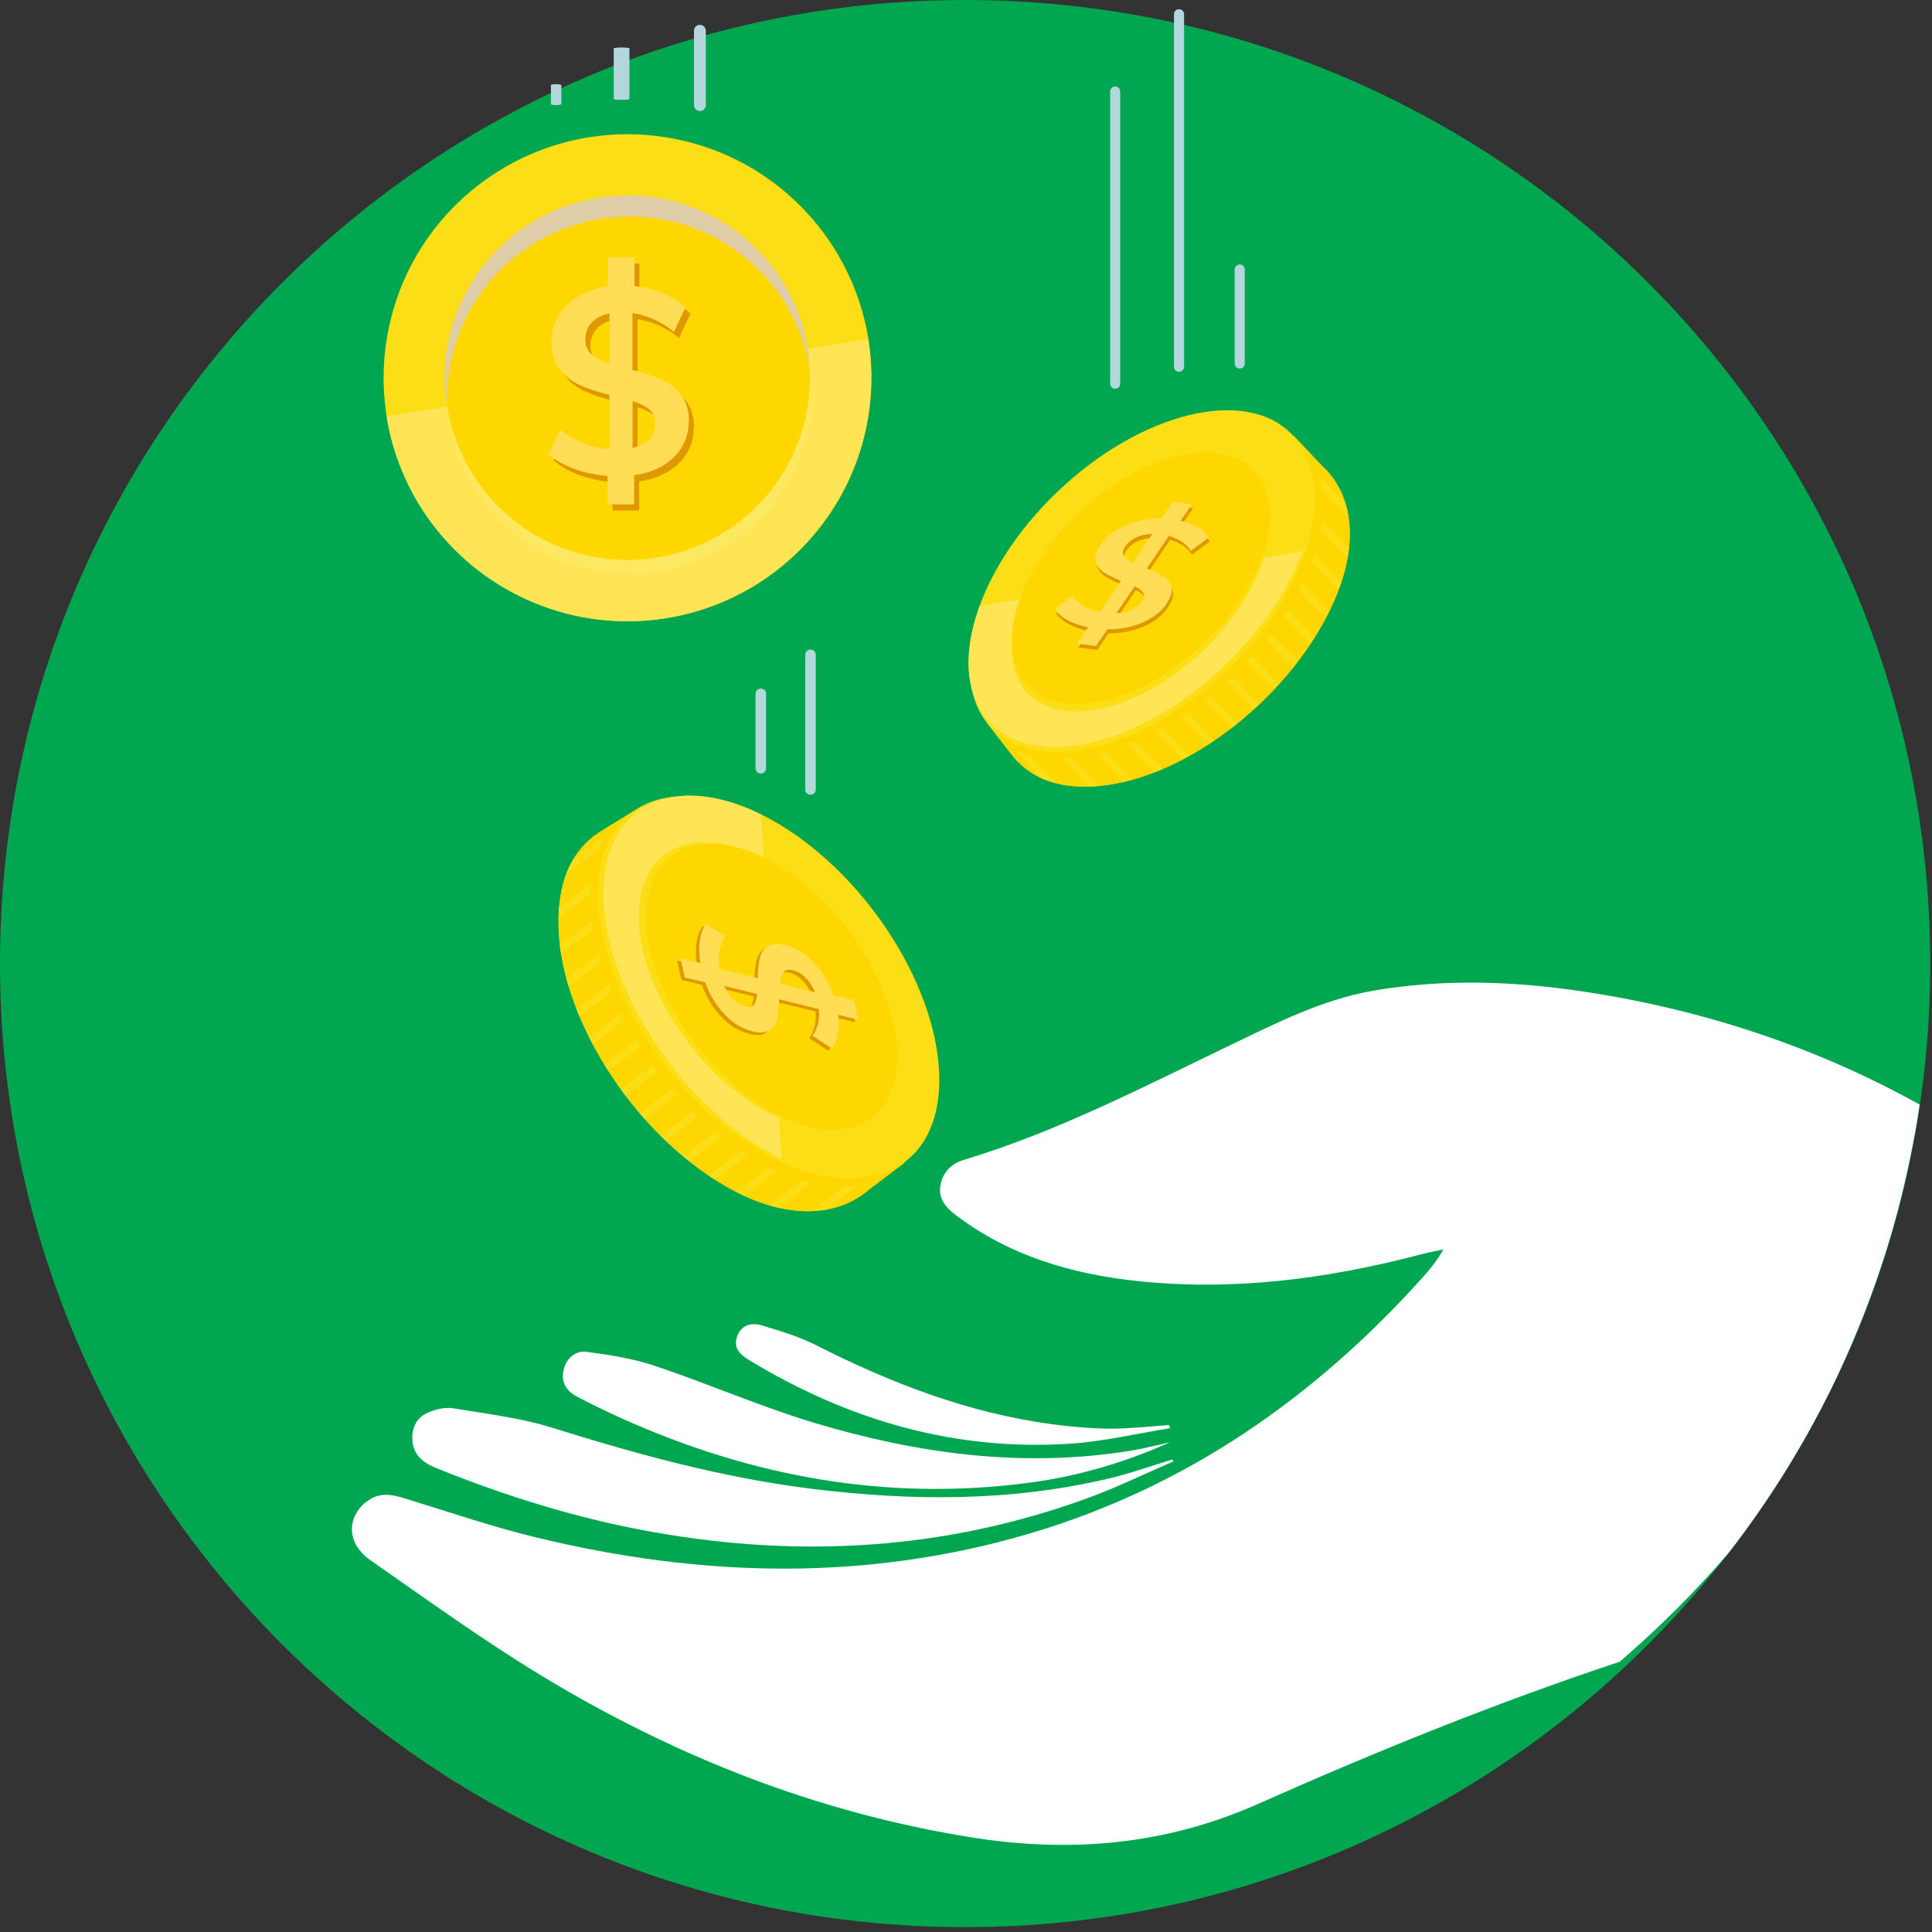
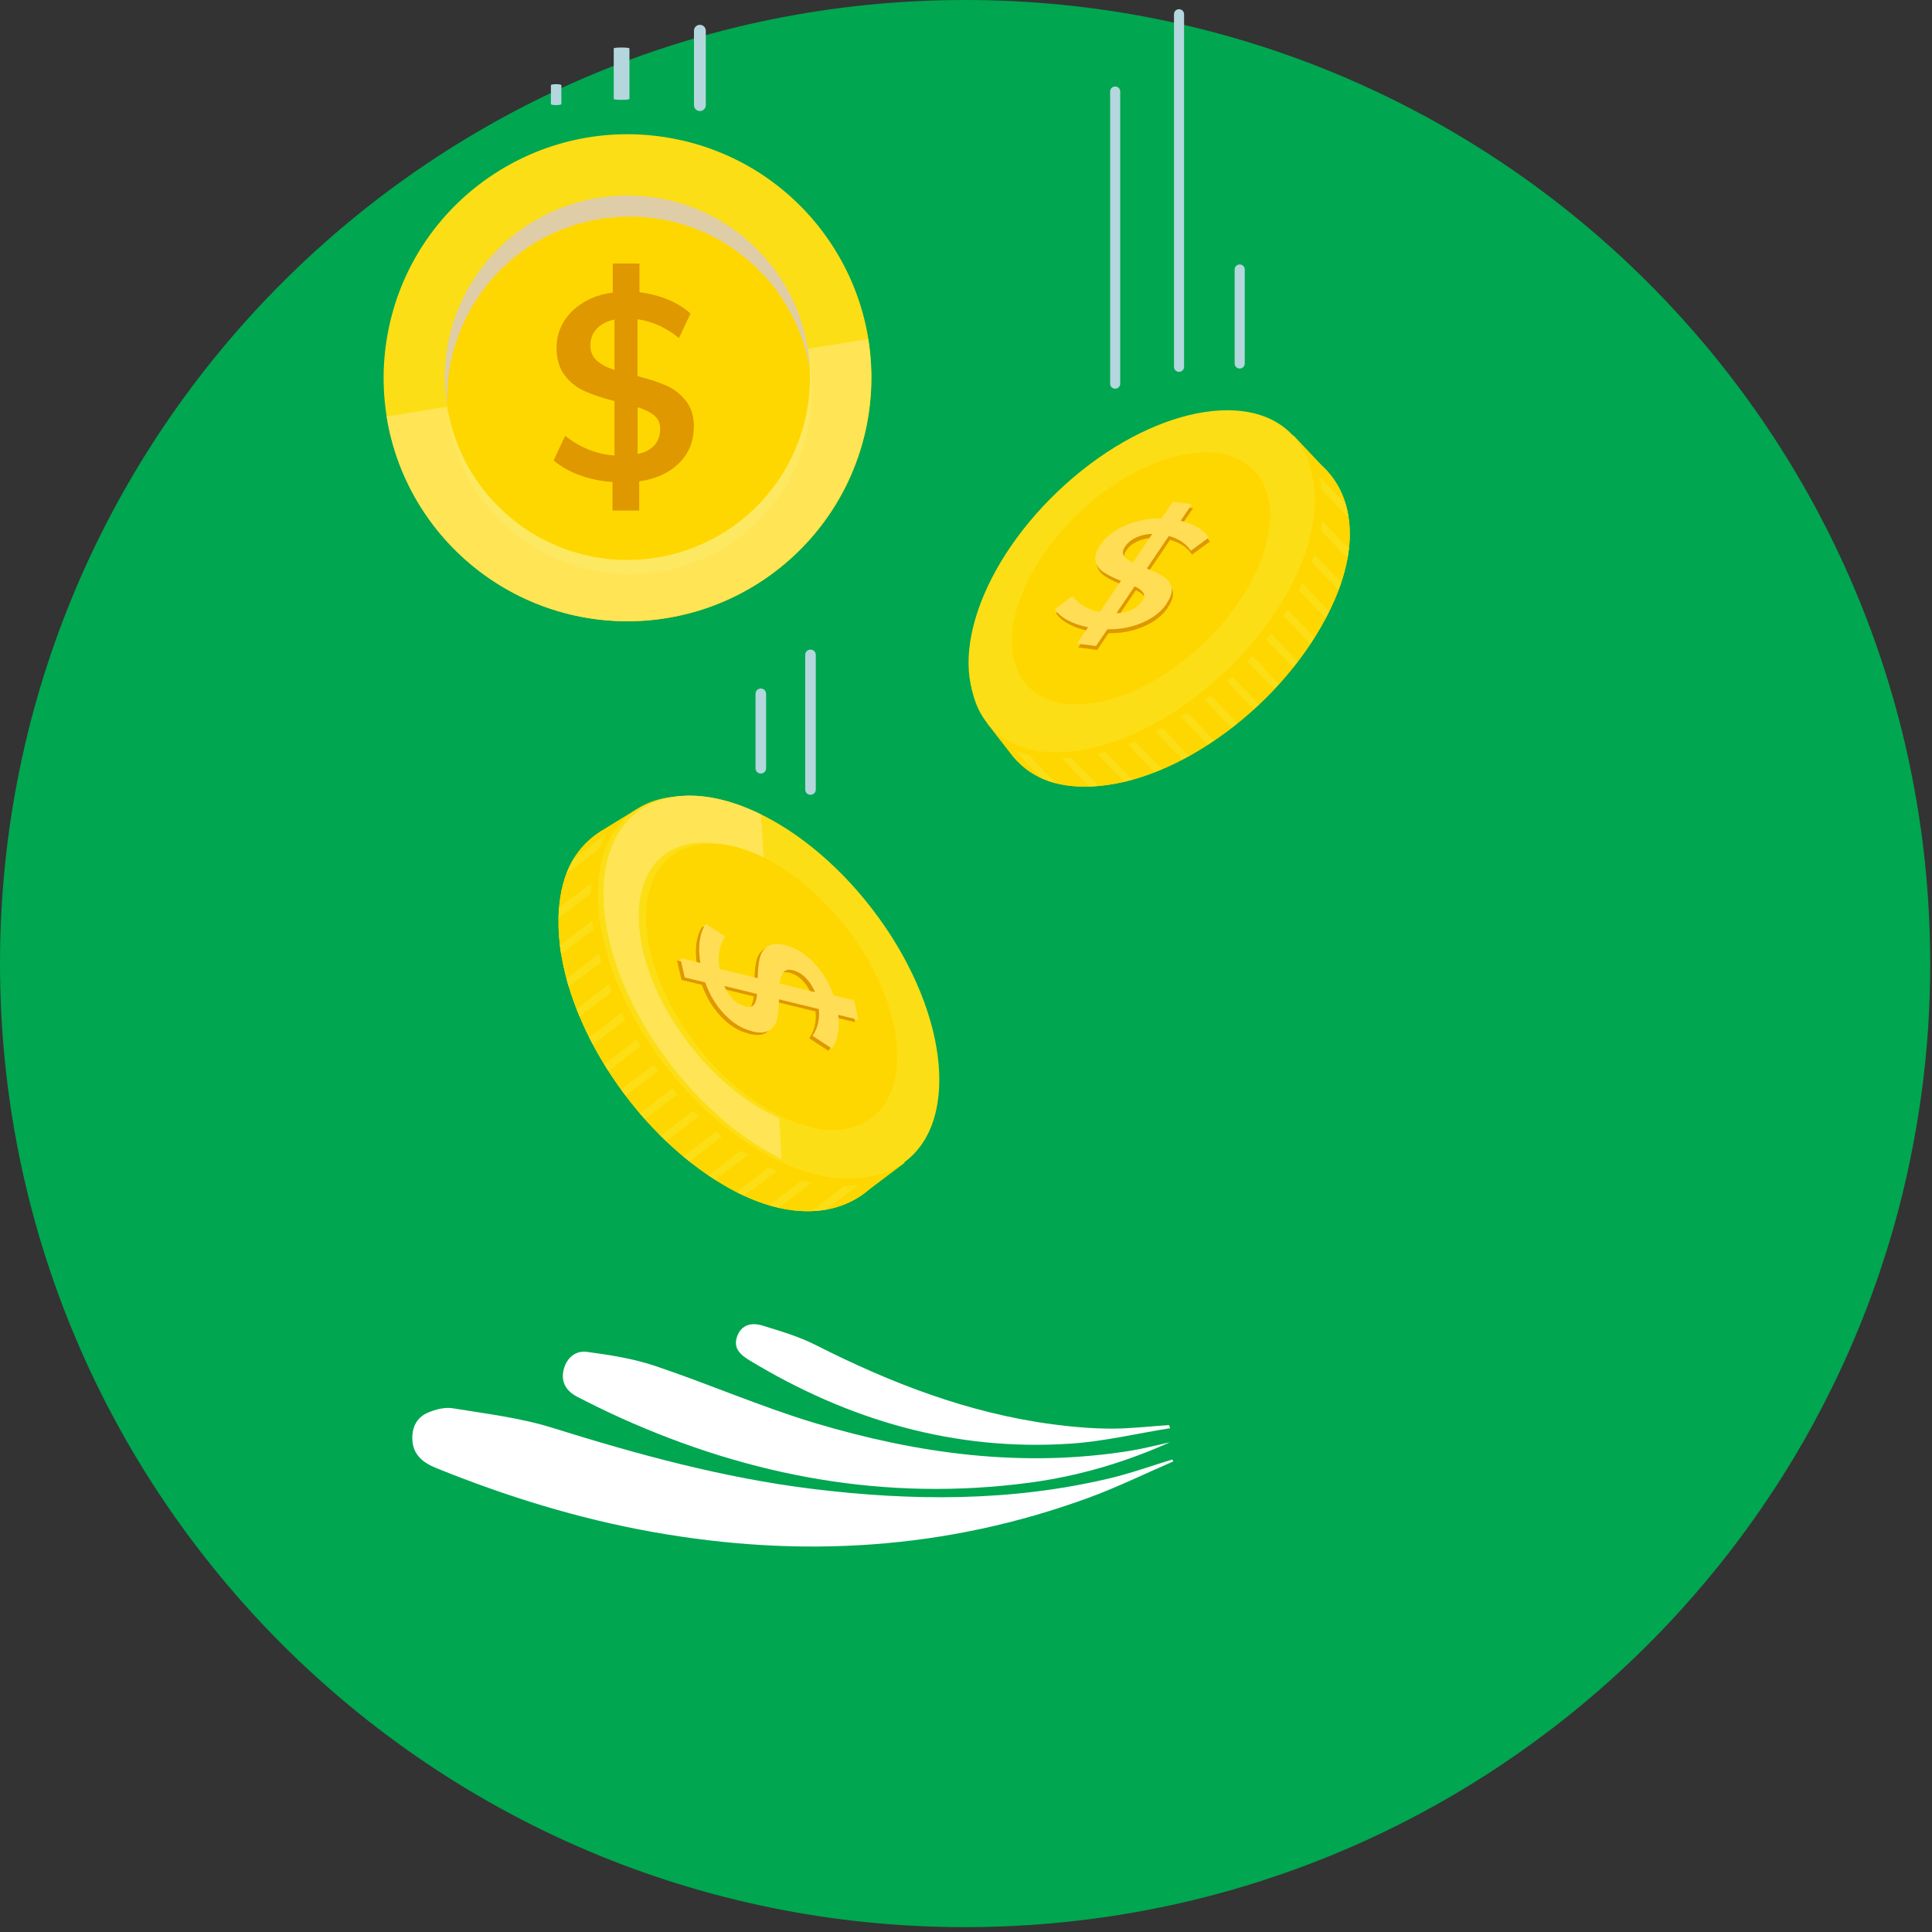
<svg xmlns="http://www.w3.org/2000/svg" width="369" height="369" viewBox="0 0 369 369" fill="none">
  <rect x="0" y="0" width="369" height="369" fill="#333333" stroke="none" />
  <path d="M0 184.036C0 82.399 82.513 0 184.32 0C284.036 0 365.233 78.997 368.547 177.725C368.617 179.813 368.664 181.925 368.664 184.036C368.664 188.166 368.523 192.225 368.265 196.284C367.701 204.847 366.526 213.27 364.833 221.482C363.94 225.822 362.906 230.093 361.708 234.292C358.3 246.258 353.741 257.754 348.077 268.617C345.868 272.911 343.471 277.134 340.909 281.216C337.008 287.457 332.778 293.417 328.195 299.118C325.187 302.848 322.038 306.485 318.747 309.981C285.117 345.737 237.339 368.073 184.32 368.073C82.513 368.073 0 285.674 0 184.036Z" fill="#00A650" />
-   <path d="M69.845 286.965C72.102 285.017 74.522 285.322 77.107 286.12C85.521 288.701 93.84 291.563 102.348 293.628C133.886 301.3 165.519 302.145 196.87 292.83C226.481 284.032 250.899 267.069 271.463 244.264C272.943 242.621 274.4 240.932 275.669 238.633C274.095 238.985 272.497 239.266 270.969 239.689C253.226 244.311 235.271 246.633 216.94 244.639C204.413 243.278 192.639 239.759 182.44 231.993C180.536 230.538 179.15 228.826 179.62 226.339C180.09 223.828 181.758 222.209 184.155 221.506C201.969 216.133 218.42 207.569 235.083 199.569C243.849 195.345 252.521 190.934 262.25 189.222C275.857 186.876 289.417 187.392 302.931 189.456C325.821 192.976 347.066 200.108 366.643 210.971C366.337 213.036 366.008 215.124 365.609 217.189C364.857 221.247 363.987 225.213 363 229.154C360.908 237.483 358.229 245.554 355.08 253.32C353.411 257.426 351.625 261.438 349.698 265.356C344.175 276.501 337.619 286.988 330.098 296.655C328.97 297.992 327.795 299.306 326.596 300.62C321.168 306.579 315.41 312.163 309.37 317.372C285.916 325.161 262.955 334.452 240.323 344.517C222.721 352.353 204.578 353.949 185.683 350.946C156.001 346.23 128.598 335.367 103.076 319.835C91.984 313.078 81.455 305.453 70.785 298.015C66.297 294.895 66.109 290.085 69.845 286.894V286.965Z" fill="white" />
  <path d="M224.083 279.128C218.701 281.451 213.414 284.055 207.891 286.073C180.77 295.997 152.968 297.663 124.649 292.595C110.431 290.061 96.73 285.815 83.381 280.418C80.867 279.41 78.822 277.885 78.751 274.835C78.681 272.559 79.644 270.682 81.713 269.814C83.17 269.18 84.956 268.734 86.46 268.969C92.899 270.025 99.456 270.799 105.637 272.746C121.853 277.814 138.186 282.272 155.083 284.36C174.119 286.706 193.085 286.824 211.863 282.366C215.928 281.404 219.9 279.973 223.919 278.753L224.107 279.152L224.083 279.128Z" fill="white" />
  <path d="M223.544 275.421C214.895 279.316 205.941 281.944 196.611 283.187C169.373 286.8 143.452 282.038 118.564 270.823C115.744 269.556 112.97 268.172 110.221 266.764C108.2 265.708 107.095 264.019 107.636 261.673C108.176 259.35 109.939 257.895 112.124 258.2C116.519 258.787 120.984 259.491 125.168 260.898C135.367 264.324 145.261 268.664 155.531 271.761C175.272 277.674 195.413 280.419 216.023 277.064C218.562 276.641 221.053 275.984 223.544 275.445V275.421Z" fill="white" />
  <path d="M223.52 272.771C217.175 273.78 210.877 275.305 204.484 275.727C182.346 277.205 162.041 271.246 143.193 259.843C141.454 258.787 139.997 257.567 140.772 255.292C141.595 252.945 143.593 252.547 145.637 253.18C149.068 254.236 152.594 255.268 155.79 256.887C170.173 264.184 185.049 269.932 201.147 272.044C204.813 272.536 208.527 272.841 212.216 272.865C215.906 272.865 219.596 272.419 223.285 272.184C223.356 272.395 223.426 272.583 223.497 272.794L223.52 272.771Z" fill="white" />
  <path d="M165.67 80.54C170.314 55.28 153.567 31.044 128.264 26.408C102.962 21.772 78.685 38.491 74.041 63.751C69.398 89.012 86.145 113.248 111.447 117.884C136.75 122.52 161.026 105.801 165.67 80.54Z" fill="#FCDE16" />
  <g style="mix-blend-mode:multiply">
    <path d="M73.864 79.535L85.403 77.682C86.789 86.269 91.372 94.364 98.892 99.994C114.286 111.538 136.165 108.441 147.728 93.05C153.65 85.166 155.718 75.617 154.261 66.608L165.8 64.754C169.89 90.117 152.616 113.978 127.235 118.06C101.83 122.143 77.929 104.898 73.84 79.559L73.864 79.535Z" fill="#FFE455" />
  </g>
  <g style="mix-blend-mode:multiply">
    <path d="M124.508 106.648C143.597 104.078 156.984 86.547 154.41 67.49C151.836 48.433 134.275 35.068 115.186 37.638C96.098 40.207 82.71 57.739 85.284 76.796C87.858 95.853 105.419 109.218 124.508 106.648Z" fill="#FFD700" />
  </g>
  <g style="mix-blend-mode:multiply">
    <path d="M141.195 48.332C125.802 36.789 103.922 39.886 92.36 55.277C87.307 62.011 85.051 69.964 85.403 77.777C83.923 68.744 85.991 59.148 91.937 51.242C103.499 35.874 125.355 32.754 140.772 44.297C149.444 50.796 154.215 60.533 154.685 70.551C153.275 61.987 148.692 53.94 141.195 48.332Z" fill="#DFCDA7" />
  </g>
  <g style="mix-blend-mode:overlay">
    <path d="M85.52 78.387C87.048 86.716 91.583 94.505 98.892 99.996C114.286 111.539 136.165 108.442 147.728 93.051C153.227 85.754 155.389 77.003 154.52 68.58C156.188 77.8 154.167 87.654 148.104 95.725C136.541 111.093 114.685 114.214 99.268 102.67C91.184 96.617 86.484 87.701 85.52 78.387Z" fill="#FDE961" />
  </g>
  <path d="M132.546 81.696C132.546 79.584 132.052 77.895 131.042 76.604C130.031 75.314 128.809 74.329 127.329 73.672C125.848 73.015 124.015 72.405 121.759 71.842V60.979C124.602 61.377 127.235 62.574 129.679 64.568L131.888 59.876C130.713 58.82 129.279 57.929 127.587 57.225C125.895 56.521 124.062 56.052 122.135 55.817V50.327H117.035V55.887C114.92 56.145 113.063 56.779 111.442 57.764C109.82 58.75 108.551 59.97 107.658 61.471C106.765 62.95 106.295 64.592 106.295 66.398C106.295 68.557 106.812 70.317 107.846 71.677C108.88 73.038 110.173 74.047 111.7 74.728C113.228 75.408 115.131 76.041 117.364 76.604V86.998C113.98 86.763 110.854 85.52 107.94 83.244L105.731 87.937C107.165 89.133 108.833 90.095 110.76 90.775C112.687 91.479 114.755 91.902 116.988 92.066V97.509H122.088V91.949C125.26 91.479 127.799 90.33 129.679 88.476C131.559 86.623 132.499 84.347 132.499 81.649L132.546 81.696ZM112.758 66.046C112.758 64.756 113.157 63.653 113.98 62.785C114.802 61.917 115.93 61.331 117.364 61.026V70.668C115.883 70.176 114.755 69.566 113.956 68.838C113.157 68.111 112.758 67.173 112.758 66.023V66.046ZM121.782 86.74V77.778C123.192 78.223 124.25 78.74 124.978 79.373C125.707 80.006 126.083 80.851 126.083 81.883C126.083 83.174 125.707 84.253 124.978 85.051C124.25 85.872 123.169 86.435 121.782 86.717V86.74Z" fill="#DF9800" />
-   <path d="M111.795 64.873C111.795 63.583 112.194 62.48 113.017 61.612C113.839 60.744 114.967 60.157 116.401 59.852V69.495C114.92 69.002 113.792 68.392 112.993 67.665C112.194 66.938 111.795 65.999 111.795 64.849V64.873ZM120.819 85.567V76.604C122.229 77.05 123.287 77.566 124.015 78.199C124.744 78.833 125.12 79.677 125.12 80.71C125.12 82 124.744 83.079 124.015 83.877C123.287 84.698 122.206 85.261 120.819 85.543V85.567ZM131.583 80.522C131.583 78.41 131.089 76.721 130.079 75.431C129.068 74.14 127.846 73.155 126.365 72.498C124.885 71.841 123.052 71.231 120.796 70.668V59.805C123.639 60.204 126.271 61.401 128.716 63.395L130.925 58.702C129.75 57.647 128.316 56.755 126.624 56.051C124.932 55.347 123.099 54.878 121.172 54.643V49.153H116.072V54.714C113.957 54.972 112.1 55.605 110.479 56.591C108.857 57.576 107.588 58.796 106.695 60.298C105.802 61.776 105.332 63.418 105.332 65.225C105.332 67.383 105.849 69.143 106.883 70.504C107.917 71.865 109.21 72.874 110.737 73.554C112.265 74.234 114.168 74.868 116.401 75.431V85.825C113.017 85.59 109.891 84.346 106.977 82.071L104.768 86.763C106.201 87.96 107.87 88.921 109.797 89.602C111.724 90.306 113.792 90.728 116.025 90.892V96.335H121.125V90.775C124.297 90.306 126.835 89.156 128.716 87.303C130.596 85.449 131.536 83.173 131.536 80.475L131.583 80.522Z" fill="#FFDE56" />
  <path d="M133.674 21.211C134.285 21.211 134.803 20.718 134.803 20.085V5.867C134.803 5.257 134.309 4.74 133.674 4.74C133.04 4.74 132.546 5.233 132.546 5.867V20.085C132.546 20.695 133.04 21.211 133.674 21.211Z" fill="#B3D7DD" />
  <path d="M118.721 19.07C119.533 19.07 120.221 18.997 120.221 18.905V9.238C120.221 9.149 119.564 9.073 118.721 9.073C117.877 9.073 117.221 9.146 117.221 9.238V18.908C117.221 18.997 117.877 19.073 118.721 19.073V19.07Z" fill="#B3D7DD" />
  <path d="M106.221 20.073C106.762 20.073 107.221 19.986 107.221 19.873V16.274C107.221 16.165 106.783 16.073 106.221 16.073C105.658 16.073 105.221 16.161 105.221 16.274V19.873C105.221 19.981 105.658 20.073 106.221 20.073Z" fill="#B3D7DD" />
  <path d="M114.405 158.98L121.69 154.522L123.593 156.845C128.529 156.845 134.216 158.464 140.256 161.913C158.446 172.33 172.946 195.346 172.617 213.248C172.57 215.876 172.194 218.222 171.56 220.334L172.758 222.07L166.131 227.067C160.044 232.44 150.22 233.214 138.752 226.645C120.562 216.228 106.344 193.399 106.673 175.498C106.814 167.638 109.54 162.195 114.428 158.98H114.405Z" fill="#FCDE16" />
  <g style="mix-blend-mode:multiply">
    <path d="M114.405 158.98L121.69 154.522L123.593 156.845C128.529 156.845 134.216 158.464 140.256 161.913C158.446 172.33 172.946 195.346 172.617 213.248C172.57 215.876 172.194 218.222 171.56 220.334L172.758 222.07L166.131 227.067C160.044 232.44 150.22 233.214 138.752 226.645C120.562 216.228 106.344 193.399 106.673 175.498C106.814 167.638 109.469 162.288 114.428 158.98H114.405Z" fill="#FFD700" />
  </g>
  <path d="M171.819 221.946C182.476 213.803 179.662 192.262 165.533 173.833C151.404 155.404 131.311 147.066 120.654 155.209C109.997 163.353 112.811 184.894 126.94 203.323C141.068 221.752 161.161 230.09 171.819 221.946Z" fill="#FCDE16" />
  <path d="M172.94 221.82C183.597 213.677 180.783 192.136 166.654 173.707C152.525 155.278 132.432 146.94 121.775 155.083C111.117 163.227 113.932 184.768 128.06 203.197C142.189 221.626 162.282 229.964 172.94 221.82Z" fill="#FCDE16" />
  <g style="mix-blend-mode:multiply">
    <path d="M145.355 155.555L145.849 163.813C139.856 160.857 134.004 160.2 129.633 162.523C120.679 167.262 121.313 182.724 131.09 197.059C136.096 204.403 142.512 210.01 148.786 213.107L149.28 221.366C131.607 212.661 116.402 190.865 115.321 172.682C114.24 154.499 127.682 146.85 145.355 155.555Z" fill="#FFE455" />
  </g>
  <g style="mix-blend-mode:multiply">
    <path d="M166.525 213.455C174.513 207.351 172.406 191.209 161.82 177.4C151.233 163.592 136.175 157.345 128.187 163.449C120.2 169.553 122.306 185.695 132.893 199.503C143.48 213.312 158.537 219.559 166.525 213.455Z" fill="#FFD700" />
  </g>
  <path d="M143.006 197.457C144.486 197.808 145.591 197.738 146.343 197.245C147.095 196.729 147.565 196.002 147.777 195.063C147.988 194.101 148.106 192.858 148.153 191.333L155.767 193.186C155.955 195.181 155.532 196.893 154.545 198.301L158.211 200.694C158.775 200.037 159.151 199.146 159.363 198.02C159.574 196.893 159.598 195.673 159.457 194.289L163.311 195.228L162.465 191.521L158.564 190.582C158.023 189.01 157.295 187.556 156.331 186.218C155.368 184.881 154.31 183.755 153.111 182.84C151.913 181.925 150.691 181.315 149.422 181.01C147.894 180.634 146.743 180.705 145.967 181.244C145.192 181.76 144.675 182.535 144.463 183.52C144.228 184.529 144.11 185.772 144.087 187.297L136.778 185.514C136.379 183.098 136.755 181.033 137.859 179.32L134.193 176.927C133.582 177.772 133.206 178.828 133.018 180.095C132.83 181.362 132.877 182.793 133.135 184.388L129.305 183.45L130.151 187.157L134.052 188.095C134.898 190.465 136.12 192.506 137.742 194.195C139.34 195.885 141.102 196.964 143.006 197.41V197.457ZM150.738 185.772C151.654 185.984 152.477 186.476 153.229 187.227C153.981 187.978 154.569 188.893 155.015 189.972L148.247 188.33C148.364 187.344 148.599 186.641 148.975 186.171C149.351 185.702 149.939 185.585 150.761 185.772H150.738ZM137.671 188.776L143.946 190.301C143.875 191.239 143.664 191.92 143.358 192.342C143.029 192.764 142.512 192.881 141.784 192.717C140.867 192.506 140.068 192.037 139.363 191.38C138.658 190.699 138.094 189.831 137.671 188.776Z" fill="#DF9800" />
  <path d="M151.396 185.304C152.312 185.515 153.135 186.008 153.887 186.758C154.639 187.509 155.227 188.424 155.673 189.503L148.905 187.861C149.022 186.876 149.257 186.172 149.633 185.703C150.009 185.233 150.597 185.116 151.419 185.304H151.396ZM138.329 188.307L144.604 189.832C144.533 190.77 144.322 191.451 144.016 191.873C143.687 192.295 143.17 192.413 142.442 192.248C141.525 192.037 140.726 191.568 140.021 190.911C139.316 190.231 138.752 189.363 138.329 188.307ZM143.64 196.988C145.121 197.34 146.226 197.269 146.978 196.777C147.73 196.26 148.2 195.533 148.411 194.595C148.623 193.633 148.74 192.389 148.787 190.864L156.402 192.718C156.59 194.712 156.167 196.425 155.18 197.832L158.846 200.226C159.41 199.569 159.786 198.677 159.997 197.551C160.209 196.425 160.232 195.205 160.091 193.82L163.946 194.759L163.099 191.052L159.198 190.113C158.658 188.541 157.929 187.087 156.966 185.749C156.002 184.412 154.945 183.286 153.746 182.371C152.547 181.456 151.325 180.846 150.056 180.541C148.529 180.166 147.377 180.236 146.602 180.776C145.826 181.292 145.309 182.066 145.098 183.051C144.863 184.06 144.745 185.304 144.721 186.829L137.413 185.046C137.013 182.629 137.389 180.564 138.494 178.852L134.827 176.458C134.216 177.303 133.84 178.359 133.652 179.626C133.464 180.893 133.511 182.324 133.77 183.919L129.939 182.981L130.785 186.688L134.686 187.626C135.533 189.996 136.755 192.037 138.376 193.727C139.974 195.416 141.737 196.495 143.64 196.941V196.988Z" fill="#FFDE56" />
  <g style="mix-blend-mode:multiply">
    <path d="M143.617 162.804C132.877 159.05 124.698 163.883 124.487 175.121C124.252 188.166 134.78 204.894 148.035 212.473C149.469 213.294 150.855 213.951 152.218 214.49C150.503 213.904 148.74 213.083 146.907 212.05C133.652 204.472 123.1 187.744 123.359 174.699C123.57 163.062 132.313 158.299 143.617 162.804Z" fill="#FFD700" />
  </g>
  <g style="mix-blend-mode:multiply">
    <path d="M169.703 201.751C169.938 188.706 159.385 172.001 146.154 164.399C144.086 163.203 142.065 162.311 140.138 161.701C142.559 162.288 145.144 163.32 147.799 164.845C161.054 172.423 171.606 189.152 171.348 202.197C171.136 213.318 163.146 218.174 152.594 214.655C162.347 217.189 169.514 212.285 169.703 201.751Z" fill="#FFD700" />
  </g>
  <path d="M137.294 161.209C129.21 160.458 123.546 165.361 123.358 174.723C123.123 187.768 133.652 204.496 146.906 212.074C150.126 213.928 153.228 215.054 156.072 215.523C152.876 215.218 149.304 214.045 145.543 211.887C132.289 204.308 121.737 187.58 121.995 174.535C122.183 164.681 128.481 159.731 137.294 161.209Z" fill="#FCDE16" />
  <path d="M164.015 226.269L157.835 230.985C156.942 231.149 156.025 231.219 155.062 231.266L161.242 226.55C162.206 226.503 163.122 226.433 164.015 226.269Z" fill="#FCDE16" />
  <path d="M154.92 225.941L148.739 230.657C148.152 230.516 147.541 230.375 146.953 230.187L153.134 225.471C153.745 225.659 154.333 225.8 154.92 225.941Z" fill="#FCDE16" />
  <path d="M148.364 223.664L142.183 228.38C141.69 228.145 141.196 227.934 140.703 227.676L146.883 222.96C147.377 223.218 147.871 223.429 148.364 223.664Z" fill="#FCDE16" />
  <path d="M142.794 220.614L136.614 225.33C136.191 225.049 135.744 224.767 135.321 224.485L141.502 219.77C141.925 220.051 142.371 220.333 142.794 220.614Z" fill="#FCDE16" />
  <path d="M137.858 217.095L131.677 221.811C131.278 221.506 130.902 221.201 130.502 220.872L136.683 216.156C137.059 216.485 137.459 216.79 137.858 217.095Z" fill="#FCDE16" />
  <path d="M133.418 213.224L127.237 217.94C126.884 217.612 126.532 217.26 126.179 216.908L132.36 212.192C132.713 212.544 133.065 212.873 133.418 213.224Z" fill="#FCDE16" />
  <path d="M129.352 209.025L123.171 213.74C122.842 213.389 122.537 213.013 122.208 212.638L128.388 207.922C128.694 208.297 129.023 208.673 129.352 209.025Z" fill="#FCDE16" />
  <path d="M125.684 204.543L119.504 209.259C119.198 208.86 118.916 208.484 118.634 208.086L124.815 203.37C125.097 203.768 125.379 204.144 125.684 204.543Z" fill="#FCDE16" />
  <path d="M122.371 199.804L116.19 204.52C115.932 204.098 115.673 203.699 115.415 203.276L121.596 198.561C121.854 198.983 122.113 199.382 122.371 199.804Z" fill="#FCDE16" />
  <path d="M119.41 194.759L113.229 199.475C112.994 199.029 112.759 198.607 112.548 198.161L118.728 193.445C118.94 193.891 119.175 194.313 119.41 194.759Z" fill="#FCDE16" />
  <path d="M116.872 189.411L110.691 194.127C110.503 193.657 110.292 193.188 110.127 192.719L116.308 188.003C116.496 188.472 116.684 188.941 116.872 189.411Z" fill="#FCDE16" />
  <path d="M114.805 183.708L108.624 188.424C108.483 187.932 108.318 187.415 108.201 186.923L114.382 182.207C114.523 182.699 114.664 183.216 114.805 183.708Z" fill="#FCDE16" />
  <path d="M113.347 177.516L107.167 182.232C107.073 181.668 107.002 181.129 106.932 180.589L113.112 175.873C113.183 176.413 113.253 176.976 113.347 177.516Z" fill="#FCDE16" />
  <path d="M112.854 170.617L106.673 175.333C106.673 174.676 106.72 174.042 106.767 173.409L112.948 168.693C112.901 169.327 112.854 169.96 112.854 170.617Z" fill="#FCDE16" />
  <path d="M114.334 162.217L108.153 166.933C108.553 165.877 109.023 164.915 109.563 164.023L115.744 159.308C115.203 160.199 114.733 161.185 114.334 162.217Z" fill="#FCDE16" />
  <path d="M154.803 151.8C155.367 151.8 155.813 151.355 155.813 150.791V125.077C155.813 124.514 155.367 124.068 154.803 124.068C154.239 124.068 153.792 124.514 153.792 125.077V150.791C153.792 151.355 154.239 151.8 154.803 151.8Z" fill="#B3D7DD" />
  <path d="M145.309 147.741C145.873 147.741 146.319 147.295 146.319 146.732V132.514C146.319 131.951 145.873 131.505 145.309 131.505C144.745 131.505 144.298 131.951 144.298 132.514V146.732C144.298 147.295 144.745 147.741 145.309 147.741Z" fill="#B3D7DD" />
  <path d="M193.509 144.505L188.55 138.123L190.548 136.105C190.031 131.483 190.971 125.946 193.626 119.916C201.57 101.757 221.804 85.709 238.725 84.184C241.193 83.949 243.472 84.066 245.517 84.465L247.021 83.175L252.426 88.9C258.137 94.061 259.853 103.211 254.847 114.684C246.904 132.844 226.834 148.587 209.913 150.112C202.486 150.792 197.057 148.775 193.532 144.528L193.509 144.505Z" fill="#FCDE16" />
  <g style="mix-blend-mode:multiply">
    <path d="M193.509 144.505L188.55 138.123L190.548 136.105C190.031 131.483 190.971 125.946 193.626 119.916C201.57 101.757 221.804 85.709 238.725 84.184C241.193 83.949 243.472 84.066 245.517 84.465L247.021 83.175L252.426 88.9C258.137 94.061 259.853 103.211 254.847 114.684C246.904 132.844 226.834 148.587 209.913 150.112C202.486 150.792 197.175 148.845 193.532 144.528L193.509 144.505Z" fill="#FFD700" />
  </g>
  <path d="M234.103 128.159C250.032 112.972 255.824 93.216 247.04 84.032C238.255 74.849 218.22 79.715 202.291 94.901C186.362 110.088 180.57 129.844 189.354 139.028C198.139 148.211 218.174 143.345 234.103 128.159Z" fill="#FCDE16" />
  <path d="M233.837 127.122C249.766 111.936 255.558 92.18 246.773 82.996C237.989 73.812 217.954 78.679 202.025 93.865C186.095 109.051 180.303 128.807 189.088 137.991C197.873 147.175 217.907 142.309 233.837 127.122Z" fill="#FCDE16" />
  <g style="mix-blend-mode:multiply">
-     <path d="M187.094 115.739L194.85 114.425C192.688 120.361 192.664 125.922 195.296 129.816C200.701 137.747 215.225 135.541 227.728 124.889C234.12 119.423 238.773 112.806 241.03 106.589L248.785 105.275C242.393 122.778 223.404 139.342 206.365 142.228C189.327 145.114 180.702 133.265 187.118 115.763L187.094 115.739Z" fill="#FFE455" />
-   </g>
+     </g>
  <g style="mix-blend-mode:multiply">
    <path d="M229.844 122.948C241.775 111.574 246.113 96.778 239.533 89.899C232.954 83.021 217.948 86.665 206.018 98.04C194.087 109.414 189.749 124.21 196.329 131.089C202.908 137.967 217.914 134.323 229.844 122.948Z" fill="#FFD700" />
  </g>
  <path d="M223.05 115.998C223.873 114.801 224.178 113.769 223.967 112.924C223.755 112.079 223.262 111.399 222.486 110.906C221.687 110.39 220.63 109.874 219.267 109.334L223.473 103.117C225.33 103.61 226.74 104.548 227.68 105.932L231.064 103.445C230.641 102.718 229.983 102.085 229.043 101.522C228.103 100.958 226.999 100.513 225.73 100.208L227.868 97.064L224.249 96.594L222.087 99.785C220.489 99.738 218.938 99.926 217.41 100.325C215.883 100.747 214.519 101.334 213.297 102.085C212.075 102.859 211.135 103.75 210.43 104.783C209.584 106.026 209.279 107.082 209.49 107.95C209.702 108.818 210.219 109.522 211.041 110.062C211.864 110.601 212.968 111.141 214.331 111.681L210.289 117.64C207.986 117.194 206.247 116.185 205.072 114.613L201.688 117.1C202.228 117.922 203.051 118.625 204.155 119.212C205.236 119.798 206.553 120.244 208.057 120.549L205.941 123.67L209.561 124.139L211.723 120.948C214.143 120.972 216.4 120.549 218.444 119.658C220.489 118.766 222.04 117.57 223.097 115.998H223.05ZM215.107 105.158C215.6 104.407 216.329 103.821 217.246 103.398C218.162 102.976 219.173 102.742 220.324 102.718L216.588 108.255C215.742 107.833 215.177 107.364 214.872 106.894C214.59 106.402 214.66 105.839 215.107 105.158ZM213.462 117.875L216.94 112.736C217.763 113.112 218.303 113.534 218.585 113.956C218.867 114.379 218.797 114.895 218.397 115.505C217.904 116.256 217.222 116.819 216.376 117.218C215.53 117.616 214.566 117.828 213.462 117.875Z" fill="#DF9800" />
  <path d="M214.872 104.407C215.366 103.656 216.094 103.07 217.011 102.648C217.927 102.225 218.938 101.991 220.09 101.967L216.353 107.504C215.507 107.082 214.943 106.613 214.637 106.143C214.355 105.651 214.426 105.088 214.872 104.407ZM213.227 117.124L216.705 111.985C217.528 112.361 218.069 112.783 218.351 113.205C218.633 113.628 218.562 114.144 218.163 114.754C217.669 115.505 216.987 116.068 216.141 116.467C215.295 116.866 214.332 117.077 213.227 117.124ZM222.816 115.247C223.638 114.05 223.944 113.018 223.732 112.173C223.521 111.328 223.027 110.648 222.252 110.155C221.453 109.639 220.395 109.123 219.032 108.583L223.239 102.366C225.095 102.859 226.505 103.797 227.446 105.181L230.83 102.694C230.407 101.967 229.749 101.334 228.809 100.771C227.869 100.207 226.764 99.762 225.495 99.457L227.634 96.313L224.014 95.844L221.852 99.034C220.254 98.987 218.703 99.175 217.175 99.574C215.648 99.996 214.285 100.583 213.063 101.334C211.841 102.108 210.901 102.999 210.196 104.032C209.35 105.275 209.044 106.331 209.256 107.199C209.467 108.067 209.984 108.771 210.807 109.311C211.629 109.85 212.734 110.39 214.097 110.93L210.055 116.889C207.751 116.443 206.012 115.434 204.837 113.862L201.453 116.349C201.994 117.171 202.816 117.874 203.921 118.461C205.002 119.047 206.318 119.493 207.822 119.798L205.707 122.919L209.326 123.388L211.488 120.197C213.909 120.221 216.165 119.798 218.21 118.907C220.254 118.015 221.805 116.819 222.863 115.247H222.816Z" fill="#FFDE56" />
  <g style="mix-blend-mode:multiply">
    <path d="M194.121 116.631C191.677 127.119 197.082 134.321 207.728 133.359C220.067 132.257 234.755 120.596 240.536 107.363C241.147 105.932 241.641 104.571 242.017 103.234C241.641 104.9 241.053 106.66 240.254 108.466C234.473 121.722 219.761 133.359 207.446 134.462C196.448 135.448 191.042 127.729 194.121 116.631Z" fill="#FFD700" />
  </g>
  <g style="mix-blend-mode:multiply">
    <path d="M228.15 88.079C215.835 89.205 201.147 100.842 195.342 114.075C194.426 116.139 193.791 118.134 193.415 120.011C193.721 117.688 194.426 115.154 195.601 112.479C201.382 99.223 216.094 87.586 228.408 86.483C238.913 85.545 244.319 92.536 242.086 102.836C243.473 93.404 238.091 87.164 228.15 88.079Z" fill="#FFD700" />
  </g>
  <path d="M193.251 122.755C193.369 130.427 198.586 135.261 207.446 134.463C219.784 133.36 234.472 121.7 240.254 108.467C241.664 105.229 242.416 102.226 242.557 99.504C242.604 102.531 241.852 106.027 240.207 109.781C234.425 123.037 219.713 134.674 207.399 135.777C198.069 136.621 192.781 131.202 193.251 122.779V122.755Z" fill="#FCDE16" />
  <path d="M251.887 90.916L256.987 96.242C257.222 97.063 257.41 97.931 257.528 98.823L252.428 93.497C252.287 92.606 252.122 91.737 251.887 90.916Z" fill="#FCDE16" />
  <path d="M252.52 99.504L257.62 104.83C257.55 105.393 257.479 105.98 257.362 106.566L252.262 101.241C252.356 100.654 252.45 100.067 252.52 99.504Z" fill="#FCDE16" />
  <path d="M251.041 105.91L256.14 111.236C255.976 111.728 255.811 112.198 255.623 112.69L250.524 107.364C250.712 106.872 250.876 106.379 251.041 105.91Z" fill="#FCDE16" />
  <path d="M248.737 111.446L253.837 116.772C253.626 117.218 253.414 117.64 253.179 118.086L248.079 112.76C248.314 112.338 248.526 111.892 248.737 111.446Z" fill="#FCDE16" />
  <path d="M245.94 116.443L251.04 121.769C250.781 122.168 250.546 122.567 250.264 122.966L245.165 117.64C245.423 117.241 245.682 116.842 245.94 116.443Z" fill="#FCDE16" />
  <path d="M242.745 121.042L247.844 126.368C247.562 126.743 247.28 127.095 246.975 127.471L241.875 122.145C242.157 121.769 242.463 121.417 242.745 121.042Z" fill="#FCDE16" />
  <path d="M239.195 125.288L244.295 130.614C243.99 130.966 243.661 131.295 243.355 131.623L238.255 126.297C238.561 125.969 238.89 125.617 239.195 125.288Z" fill="#FCDE16" />
  <path d="M235.366 129.208L240.465 134.533C240.136 134.838 239.784 135.167 239.455 135.472L234.355 130.146C234.707 129.841 235.037 129.536 235.366 129.208Z" fill="#FCDE16" />
  <path d="M231.206 132.821L236.306 138.147C235.953 138.428 235.577 138.733 235.225 139.015L230.125 133.689C230.501 133.407 230.853 133.126 231.206 132.821Z" fill="#FCDE16" />
  <path d="M226.763 136.106L231.863 141.432C231.463 141.69 231.087 141.948 230.688 142.206L225.588 136.88C225.988 136.622 226.364 136.364 226.763 136.106Z" fill="#FCDE16" />
  <path d="M221.992 139.038L227.092 144.364C226.669 144.599 226.246 144.833 225.823 145.044L220.723 139.718C221.146 139.507 221.569 139.273 221.992 139.038Z" fill="#FCDE16" />
  <path d="M216.798 141.572L221.898 146.898C221.428 147.085 220.982 147.273 220.512 147.461L215.412 142.135C215.882 141.947 216.328 141.759 216.798 141.572Z" fill="#FCDE16" />
  <path d="M211.135 143.567L216.235 148.893C215.718 149.033 215.201 149.174 214.707 149.291L209.608 143.966C210.125 143.848 210.642 143.707 211.135 143.567Z" fill="#FCDE16" />
  <path d="M204.672 144.762L209.772 150.088C209.161 150.135 208.55 150.182 207.963 150.182L202.863 144.856C203.45 144.856 204.061 144.809 204.672 144.762Z" fill="#FCDE16" />
  <path d="M196.588 144.246L201.688 149.572C200.654 149.314 199.69 148.962 198.797 148.54L193.697 143.214C194.614 143.636 195.577 143.988 196.588 144.246Z" fill="#FCDE16" />
  <path d="M225.188 71.02C225.729 71.02 226.152 70.598 226.152 70.058V2.722C226.152 2.183 225.729 1.76 225.188 1.76C224.648 1.76 224.225 2.183 224.225 2.722V70.058C224.225 70.598 224.648 71.02 225.188 71.02Z" fill="#B3D7DD" />
  <path d="M212.992 74.235C213.532 74.235 213.955 73.812 213.955 73.273V17.48C213.955 16.94 213.532 16.518 212.992 16.518C212.451 16.518 212.028 16.94 212.028 17.48V73.273C212.028 73.812 212.451 74.235 212.992 74.235Z" fill="#B3D7DD" />
  <path d="M236.776 70.388C237.316 70.388 237.739 69.965 237.739 69.426V51.477C237.739 50.938 237.316 50.515 236.776 50.515C236.235 50.515 235.812 50.938 235.812 51.477V69.426C235.812 69.965 236.235 70.388 236.776 70.388Z" fill="#B3D7DD" />
</svg>